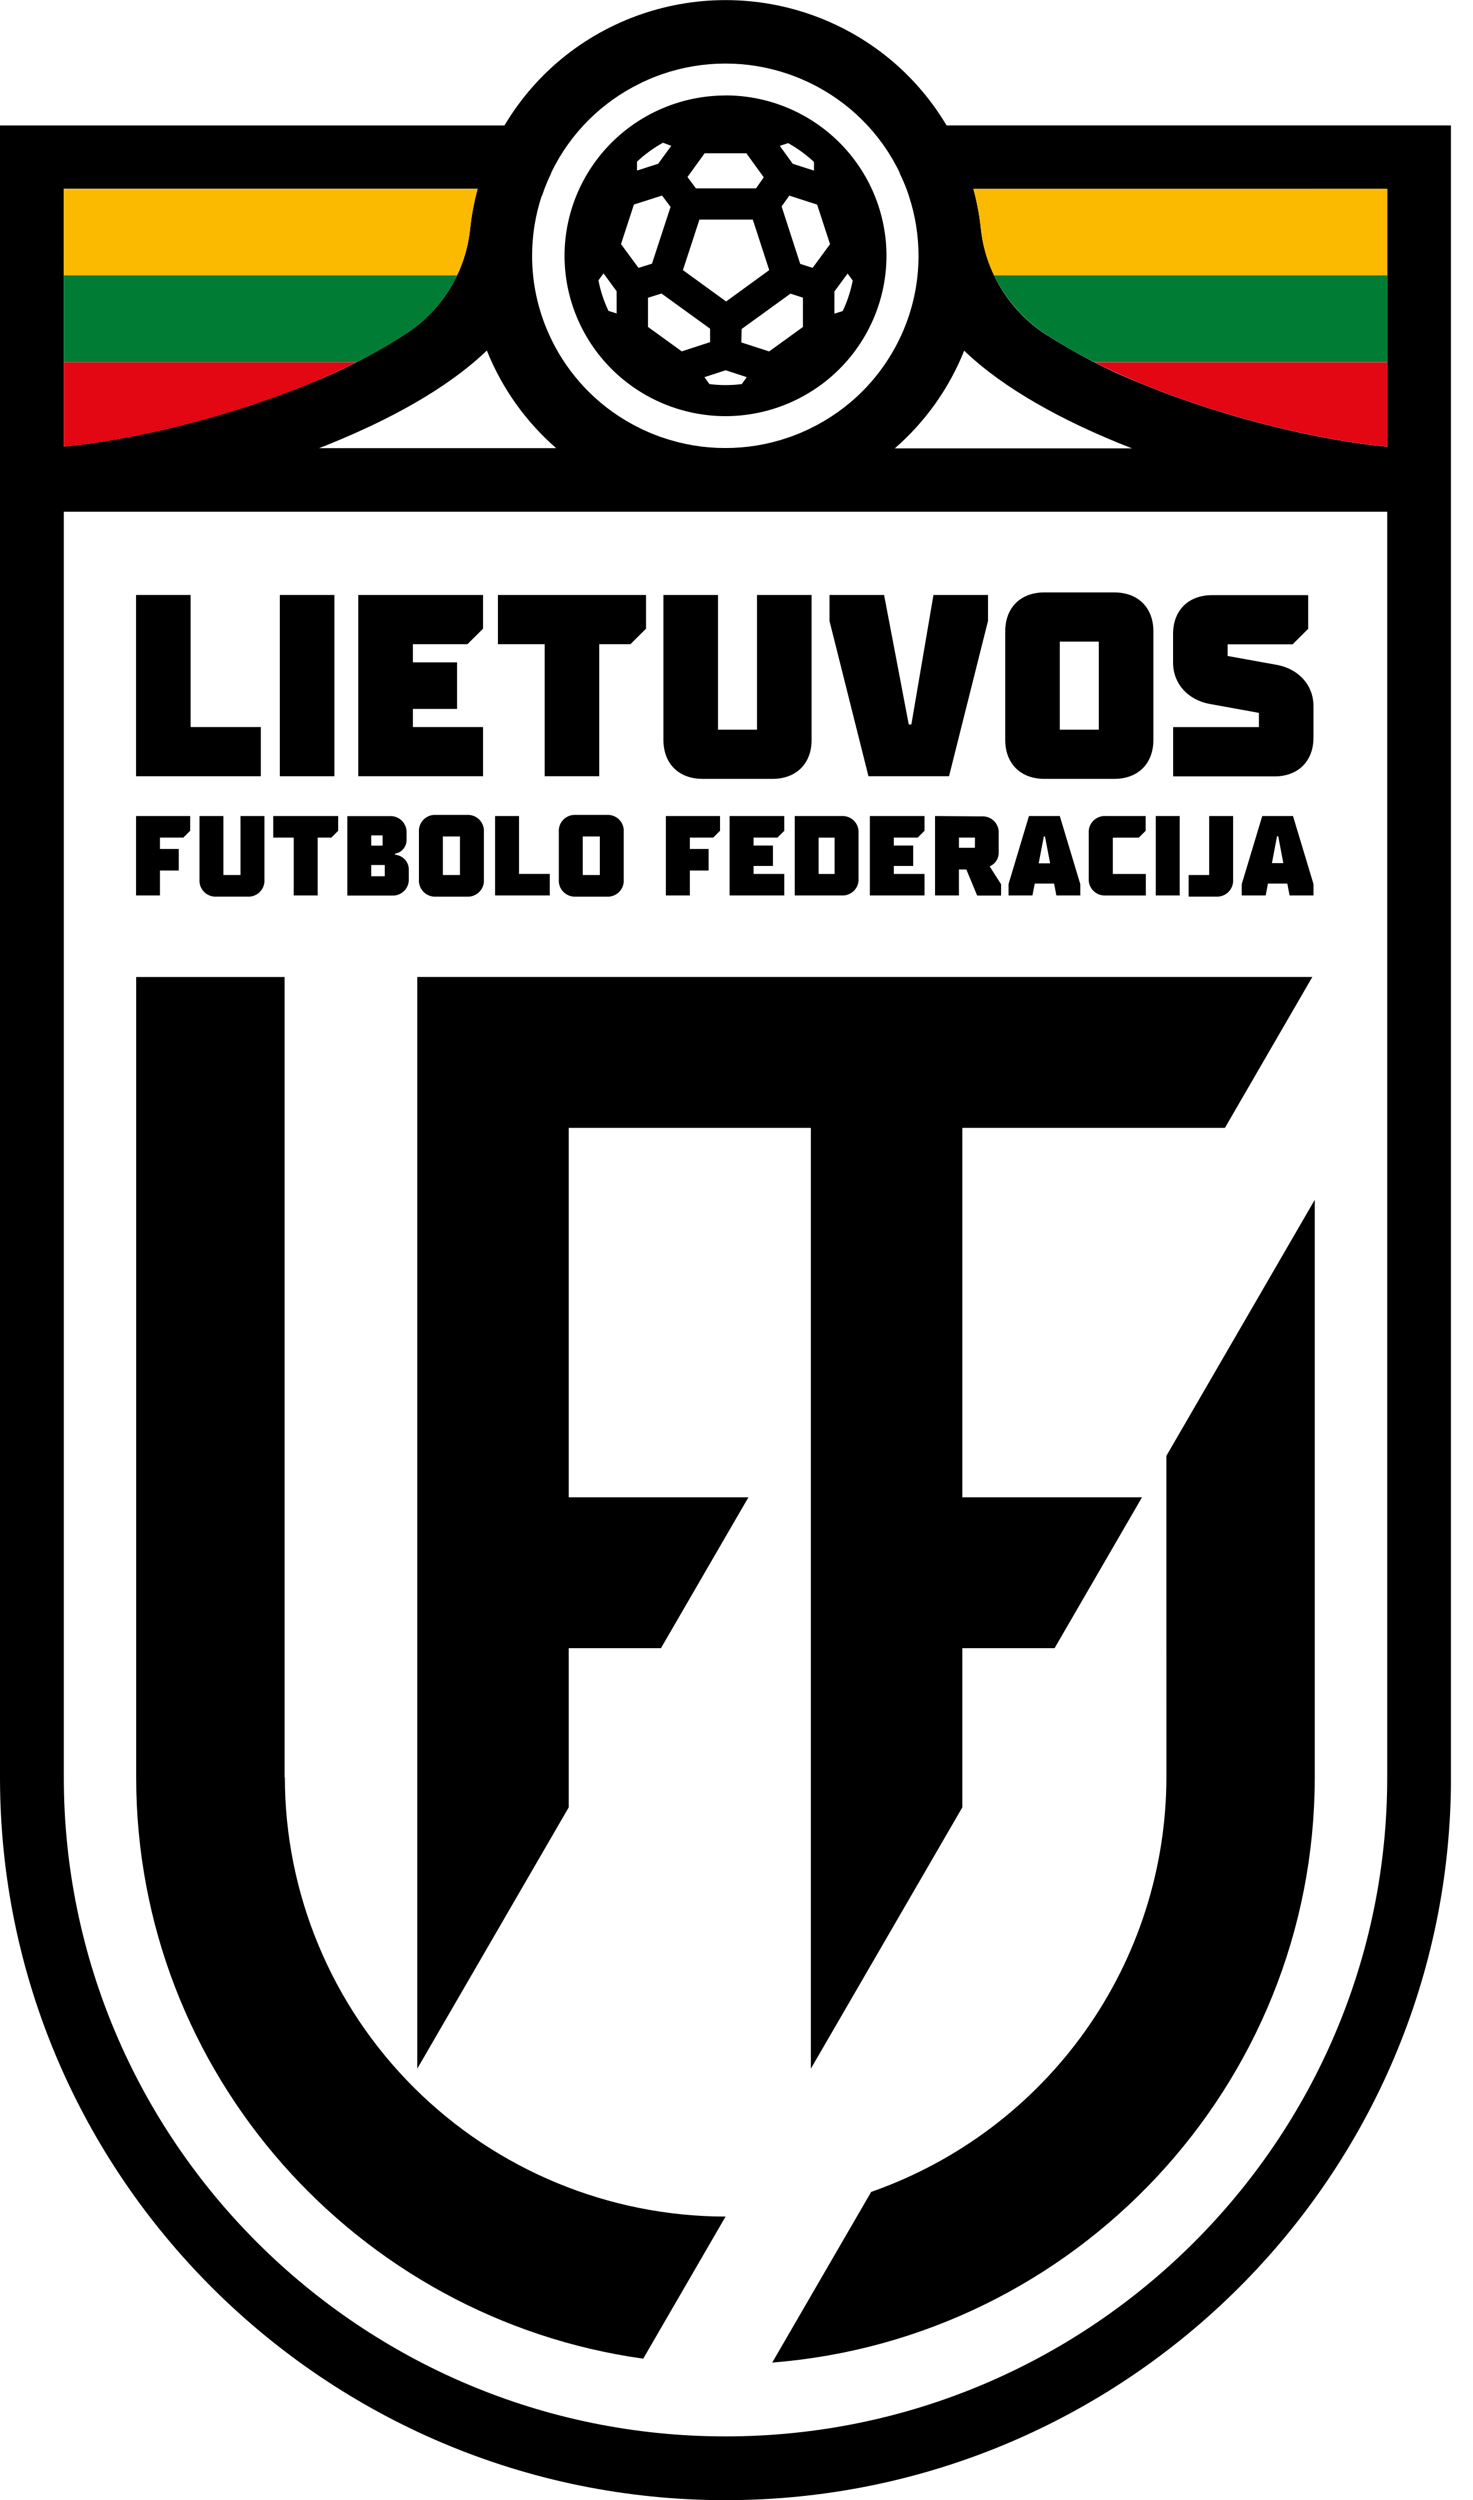
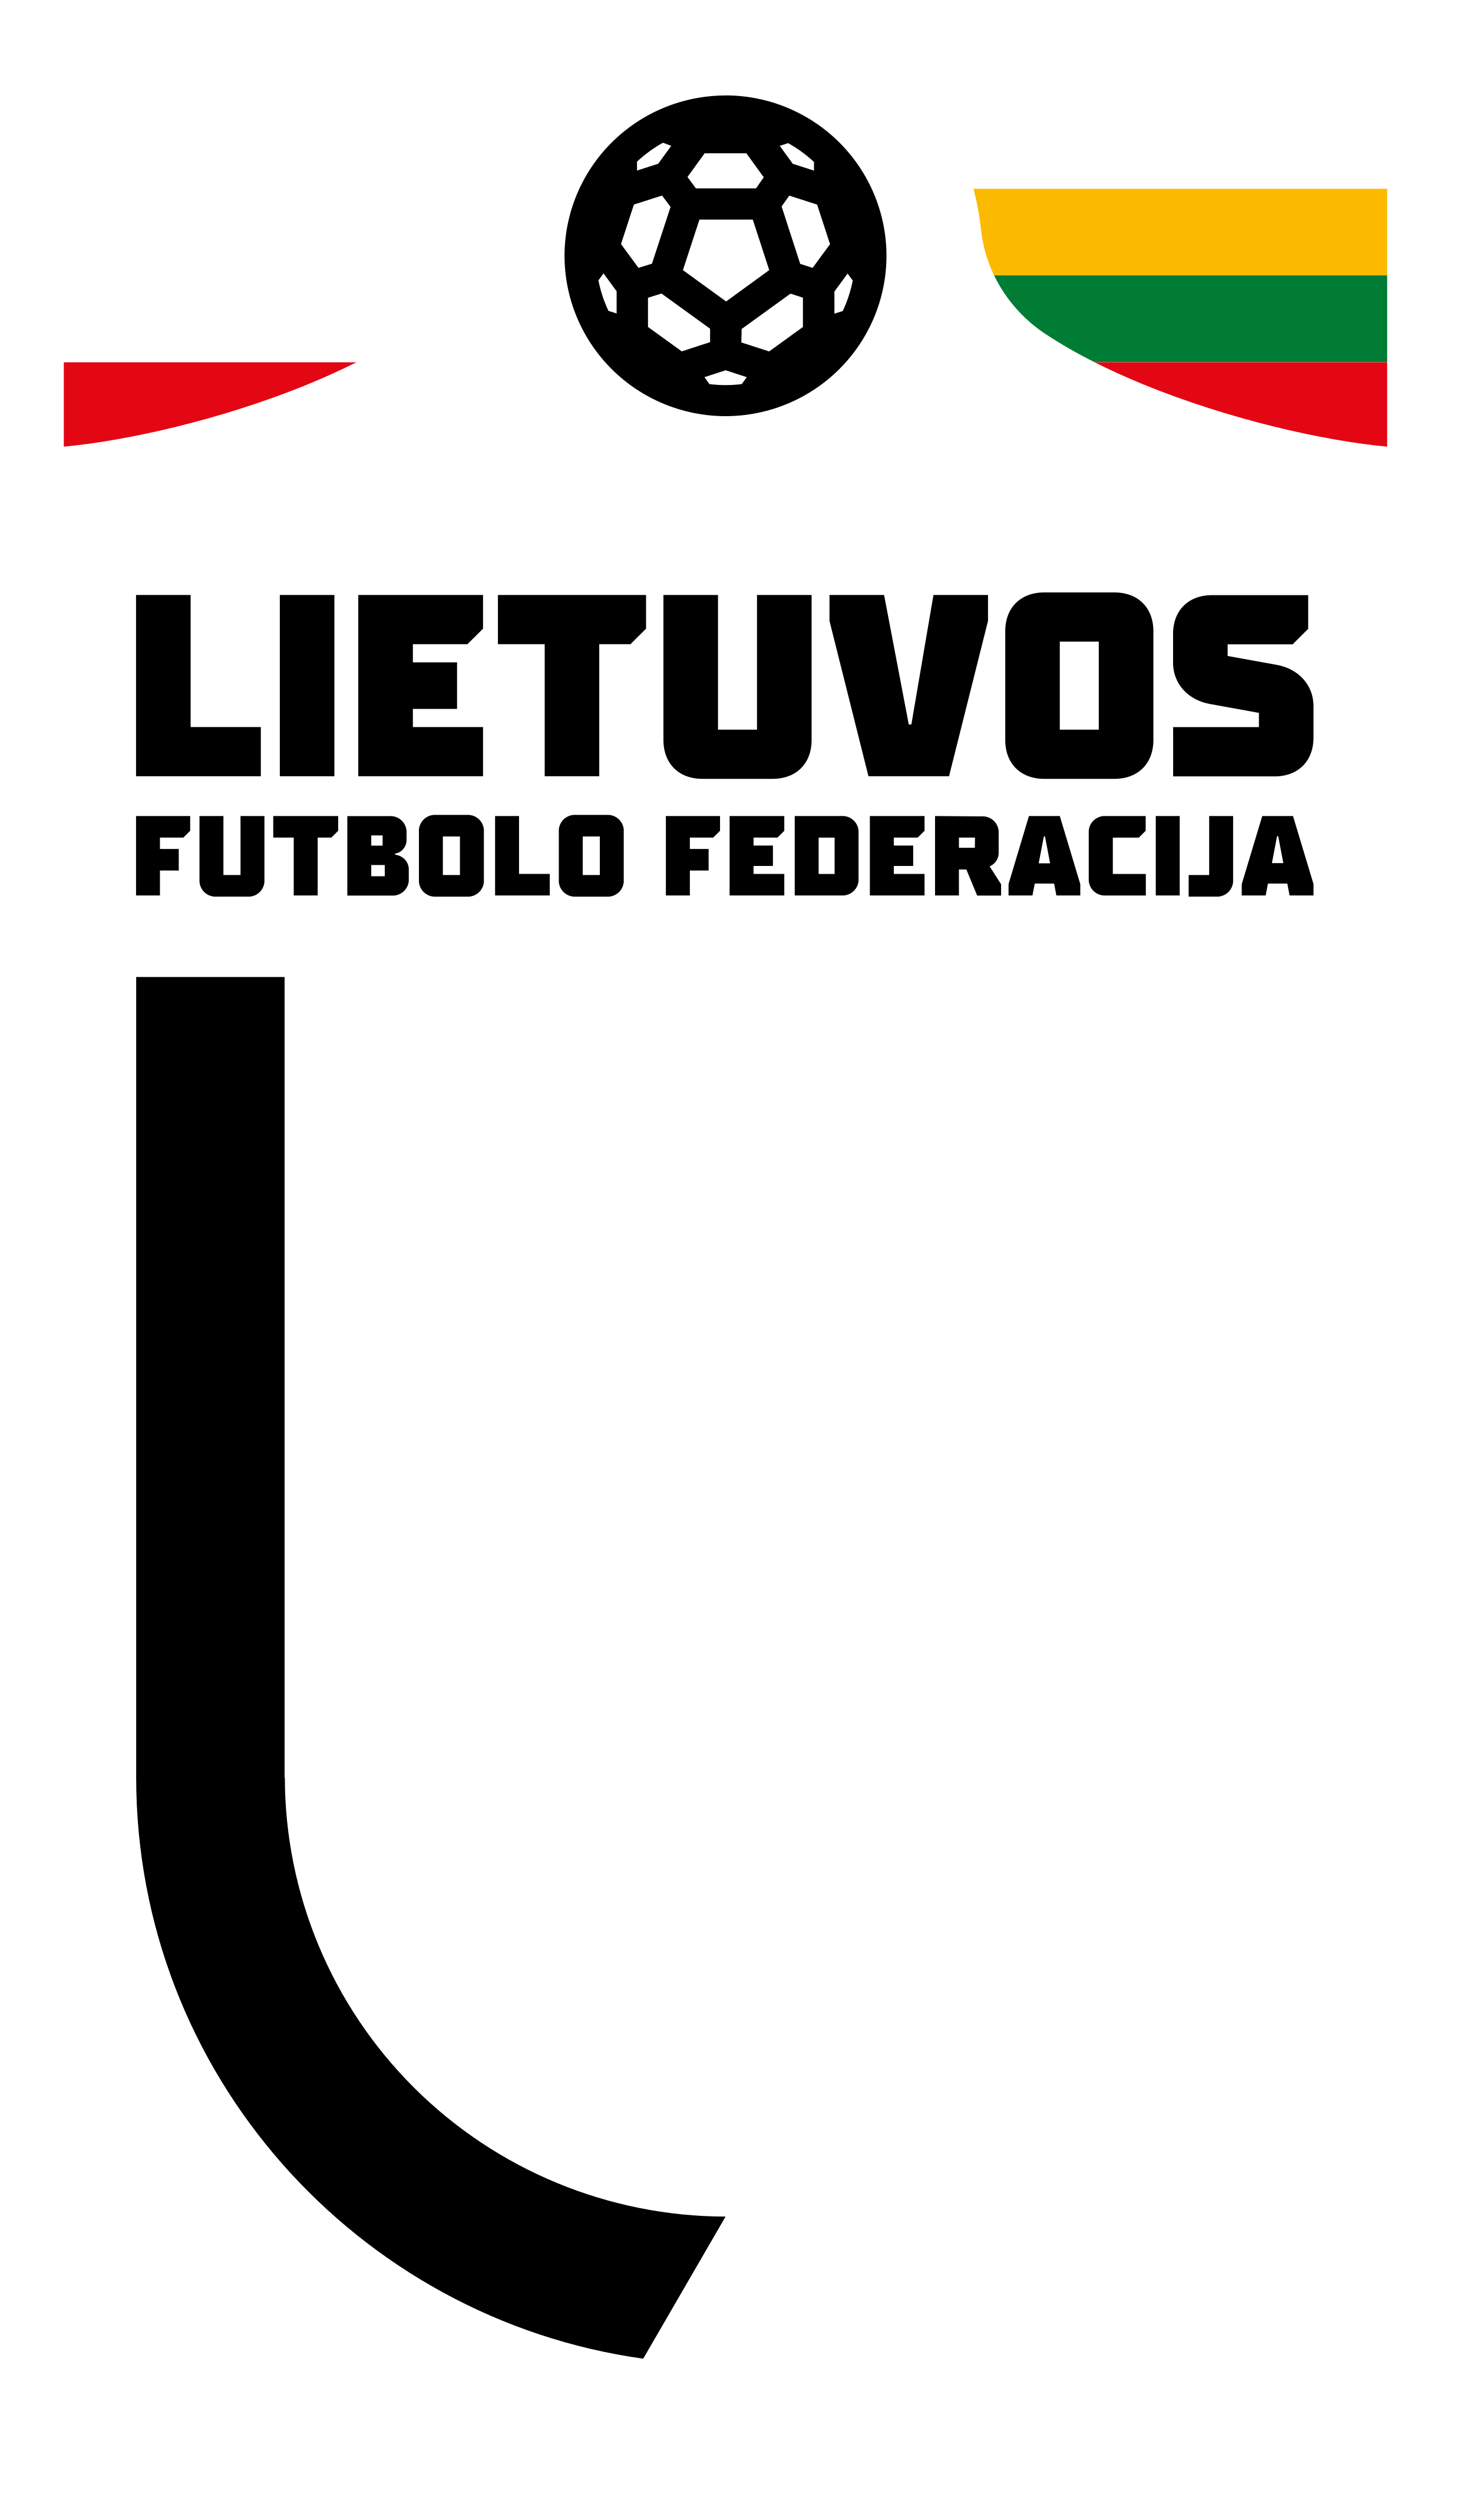
<svg xmlns="http://www.w3.org/2000/svg" width="56" height="95" viewBox="0 0 56 95" fill="none">
  <g clip-path="url(#clip0_2_1096)">
-     <path d="M55.163 17.037V4.765H35.986C35.446 3.857 34.761 3.043 33.959 2.354C32.184 0.838 29.922 0.004 27.583 0.004C25.244 0.004 22.982 0.838 21.207 2.354C20.404 3.044 19.72 3.858 19.179 4.766H0V67.542C0 82.693 12.373 95.005 27.582 95.005C42.792 95.005 55.163 82.686 55.163 67.542V17.037ZM52.739 7.179V16.976C50.345 16.755 46.755 15.954 43.459 14.606C42.154 14.089 40.903 13.445 39.724 12.684C39.052 12.24 38.485 11.654 38.065 10.968C37.645 10.281 37.381 9.511 37.293 8.712C37.239 8.195 37.143 7.682 37.006 7.18L52.739 7.179ZM36.656 13.326C38.223 14.832 40.492 16.004 42.539 16.84C42.71 16.906 42.869 16.972 43.036 17.037H34.019C35.181 16.026 36.085 14.754 36.656 13.326ZM20.603 7.449C20.603 7.439 20.603 7.427 20.615 7.415C20.645 7.327 20.675 7.245 20.709 7.15C20.725 7.107 20.742 7.066 20.759 7.025C20.776 6.985 20.805 6.908 20.829 6.855C20.87 6.762 20.913 6.668 20.957 6.576C20.957 6.57 20.957 6.565 20.957 6.559C21.315 5.816 21.797 5.139 22.381 4.557C22.957 3.985 23.624 3.513 24.355 3.159L24.413 3.129L24.626 3.033L24.765 2.974C24.811 2.953 24.859 2.936 24.905 2.918C24.979 2.89 25.05 2.861 25.124 2.836L25.187 2.814C25.957 2.549 26.766 2.415 27.581 2.415C28.395 2.415 29.204 2.55 29.974 2.815L30.034 2.836C30.109 2.861 30.183 2.89 30.256 2.919L30.393 2.972L30.535 3.035C30.605 3.064 30.675 3.096 30.745 3.129L30.808 3.159C31.538 3.514 32.204 3.986 32.778 4.557C33.363 5.139 33.845 5.816 34.202 6.559C34.203 6.566 34.203 6.573 34.202 6.579C34.247 6.67 34.289 6.763 34.329 6.855L34.401 7.025C34.416 7.066 34.433 7.105 34.449 7.146C34.483 7.235 34.513 7.316 34.544 7.415L34.554 7.448C34.797 8.182 34.92 8.949 34.92 9.722C34.921 10.751 34.702 11.768 34.279 12.706L34.199 12.877C34.192 12.893 34.184 12.909 34.175 12.924C34.13 13.018 34.083 13.108 34.033 13.2C33.696 13.819 33.272 14.386 32.773 14.884C32.198 15.455 31.532 15.927 30.802 16.281L30.74 16.312C30.67 16.346 30.6 16.377 30.528 16.407L30.39 16.468L30.25 16.523C30.176 16.552 30.104 16.579 30.031 16.605L29.966 16.627C29.196 16.892 28.387 17.026 27.572 17.025C26.761 17.026 25.955 16.891 25.189 16.627L25.12 16.605C25.047 16.579 24.977 16.552 24.905 16.525L24.76 16.467L24.626 16.409C24.553 16.378 24.481 16.346 24.409 16.312L24.353 16.283C23.621 15.93 22.953 15.457 22.378 14.884C21.878 14.385 21.453 13.818 21.116 13.198C21.067 13.106 21.019 13.014 20.973 12.922C20.973 12.907 20.957 12.892 20.951 12.875C20.921 12.815 20.894 12.754 20.867 12.693C20.445 11.757 20.228 10.742 20.229 9.717C20.229 8.944 20.353 8.177 20.595 7.442L20.603 7.449ZM21.137 17.03H12.127C12.298 16.966 12.469 16.899 12.624 16.833C14.676 15.995 16.941 14.826 18.509 13.319C19.08 14.747 19.983 16.019 21.145 17.03H21.137ZM18.159 7.172C18.022 7.674 17.925 8.186 17.871 8.704C17.79 9.485 17.539 10.238 17.136 10.913C16.733 11.588 16.188 12.167 15.538 12.611C14.332 13.403 13.047 14.069 11.704 14.599C8.415 15.944 4.825 16.748 2.426 16.969V7.172H18.159ZM27.582 92.582C13.71 92.582 2.426 81.347 2.426 67.533V19.444H52.739V67.533C52.739 81.347 41.455 92.582 27.582 92.582Z" fill="black" />
-     <path d="M21.622 42.858H30.827V56.897V62.631V78.608L36.586 68.678V62.631H40.092L43.416 56.897H36.586V42.858H46.569L49.892 37.124H15.864V39.991V42.858V56.897V62.631V78.608L21.622 68.678V62.631H25.127L28.453 56.897H21.622V42.858Z" fill="black" />
    <path d="M9.916 27.628H7.247V22.609H5.172V29.497H9.916V27.628Z" fill="black" />
    <path d="M12.713 22.609H10.638V29.497H12.713V22.609Z" fill="black" />
    <path d="M18.364 27.628H15.697V26.939H17.376V25.168H15.697V24.479H17.77L18.364 23.89V22.609H13.621V29.497H18.364V27.628Z" fill="black" />
    <path d="M20.708 29.497H22.782V24.479H23.968L24.561 23.89V22.609H18.93V24.479H20.708V29.497Z" fill="black" />
    <path d="M26.704 29.596H29.373C30.272 29.596 30.855 29.015 30.855 28.12V22.609H28.779V27.727H27.297V22.609H25.222V28.12C25.222 29.015 25.805 29.596 26.704 29.596Z" fill="black" />
    <path d="M36.08 29.497L37.562 23.593V22.609H35.488L34.648 27.529H34.549L33.611 22.609H31.535V23.593L33.017 29.497H36.08Z" fill="black" />
    <path d="M39.701 29.596H42.366C43.266 29.596 43.849 29.015 43.849 28.12V23.986C43.849 23.091 43.266 22.512 42.366 22.512H39.699C38.8 22.512 38.217 23.091 38.217 23.986V28.12C38.217 29.015 38.8 29.596 39.699 29.596H39.701ZM40.291 24.381H41.773V27.727H40.291V24.381Z" fill="black" />
    <path d="M49.936 28.021V26.84C49.936 26.004 49.343 25.415 48.553 25.267L46.672 24.927V24.484H49.143L49.734 23.895V22.615H46.079C45.18 22.615 44.597 23.195 44.597 24.091V25.173C44.597 26.009 45.19 26.6 45.98 26.748L47.861 27.089V27.63H44.6V29.503H48.454C49.353 29.503 49.936 28.922 49.936 28.027" fill="black" />
    <path d="M6.081 33.079H6.796V32.26H6.081V31.828H6.97L7.23 31.569V31.009H5.172V34.027H6.081V33.079Z" fill="black" />
    <path d="M7.584 31.009V33.425C7.579 33.511 7.591 33.598 7.622 33.679C7.653 33.76 7.7 33.834 7.762 33.895C7.823 33.956 7.897 34.004 7.979 34.034C8.06 34.064 8.147 34.077 8.234 34.071H9.403C9.49 34.077 9.578 34.065 9.659 34.035C9.741 34.004 9.815 33.957 9.876 33.895C9.938 33.834 9.986 33.76 10.016 33.679C10.047 33.598 10.059 33.511 10.053 33.425V31.009H9.144V33.251H8.494V31.009H7.584Z" fill="black" />
    <path d="M11.167 34.027H12.077V31.828H12.597L12.857 31.569V31.009H10.388V31.828H11.167V34.027Z" fill="black" />
    <path d="M15.541 33.38V33.079C15.548 32.978 15.528 32.878 15.482 32.788C15.437 32.698 15.367 32.622 15.281 32.568C15.203 32.519 15.114 32.488 15.021 32.478V32.435C15.1 32.425 15.175 32.395 15.239 32.349C15.312 32.295 15.371 32.223 15.409 32.14C15.447 32.057 15.463 31.966 15.456 31.875V31.659C15.462 31.573 15.449 31.486 15.419 31.405C15.388 31.323 15.341 31.25 15.279 31.188C15.217 31.127 15.143 31.079 15.062 31.049C14.98 31.019 14.893 31.006 14.806 31.012H13.204V34.031H14.892C14.978 34.037 15.066 34.024 15.147 33.994C15.229 33.963 15.303 33.916 15.364 33.855C15.426 33.793 15.474 33.719 15.504 33.638C15.535 33.557 15.547 33.47 15.541 33.384V33.38ZM14.114 31.746H14.546V32.134H14.114V31.746ZM14.627 33.297H14.114V32.87H14.627V33.297Z" fill="black" />
    <path d="M17.746 30.966H16.577C16.49 30.96 16.403 30.973 16.321 31.003C16.24 31.034 16.166 31.081 16.104 31.142C16.043 31.204 15.995 31.277 15.964 31.359C15.934 31.44 15.921 31.527 15.927 31.613V33.425C15.921 33.511 15.934 33.598 15.965 33.679C15.995 33.76 16.043 33.834 16.105 33.895C16.166 33.956 16.24 34.004 16.322 34.034C16.403 34.065 16.49 34.077 16.577 34.072H17.746C17.833 34.078 17.92 34.065 18.002 34.035C18.084 34.004 18.158 33.957 18.219 33.895C18.281 33.834 18.328 33.76 18.359 33.679C18.39 33.598 18.402 33.511 18.396 33.425V31.613C18.402 31.527 18.39 31.44 18.359 31.359C18.328 31.277 18.281 31.204 18.219 31.142C18.158 31.081 18.084 31.034 18.002 31.003C17.92 30.973 17.833 30.96 17.746 30.966ZM17.486 33.251H16.837V31.785H17.486V33.251Z" fill="black" />
    <path d="M20.901 33.208H19.732V31.009H18.822V34.027H20.901V33.208Z" fill="black" />
    <path d="M21.894 30.966C21.807 30.96 21.72 30.973 21.639 31.003C21.557 31.034 21.483 31.081 21.421 31.142C21.36 31.204 21.312 31.277 21.282 31.359C21.251 31.44 21.239 31.527 21.245 31.613V33.425C21.239 33.511 21.252 33.598 21.282 33.679C21.313 33.76 21.36 33.834 21.422 33.895C21.484 33.956 21.558 34.004 21.639 34.034C21.721 34.065 21.808 34.077 21.894 34.072H23.064C23.151 34.078 23.238 34.065 23.319 34.035C23.401 34.004 23.475 33.957 23.537 33.895C23.598 33.834 23.646 33.76 23.676 33.679C23.707 33.598 23.72 33.511 23.713 33.425V31.613C23.72 31.527 23.707 31.44 23.676 31.359C23.646 31.277 23.598 31.204 23.537 31.142C23.475 31.081 23.401 31.034 23.319 31.003C23.238 30.973 23.151 30.96 23.064 30.966H21.894ZM22.804 33.251H22.154V31.785H22.804V33.251Z" fill="black" />
    <path d="M27.114 31.828L27.374 31.569V31.009H25.315V34.027H26.227V33.079H26.94V32.26H26.227V31.828H27.114Z" fill="black" />
    <path d="M29.557 31.828L29.817 31.569V31.009H27.738V34.027H29.817V33.208H28.648V32.905H29.385V32.131H28.648V31.828H29.557Z" fill="black" />
    <path d="M30.214 31.009V34.027H31.99C32.077 34.033 32.164 34.021 32.246 33.99C32.328 33.96 32.401 33.912 32.463 33.851C32.525 33.79 32.572 33.716 32.603 33.635C32.633 33.553 32.646 33.467 32.64 33.38V31.656C32.646 31.569 32.633 31.482 32.603 31.401C32.572 31.32 32.525 31.246 32.463 31.185C32.401 31.123 32.328 31.076 32.246 31.046C32.164 31.015 32.077 31.003 31.99 31.009H30.214ZM31.73 33.21H31.123V31.829H31.73V33.21Z" fill="black" />
    <path d="M34.889 31.828L35.149 31.569V31.009H33.07V34.027H35.149V33.208H33.98V32.905H34.717V32.131H33.98V31.828H34.889Z" fill="black" />
    <path d="M35.548 31.009V34.027H36.456V33.04H36.738L37.15 34.032H38.059V33.602L37.625 32.921C37.688 32.893 37.746 32.855 37.796 32.808C37.851 32.756 37.895 32.693 37.924 32.623C37.954 32.554 37.968 32.479 37.967 32.403V31.669C37.973 31.583 37.961 31.496 37.93 31.415C37.9 31.334 37.852 31.26 37.79 31.198C37.729 31.137 37.655 31.09 37.573 31.059C37.491 31.029 37.404 31.016 37.317 31.022L35.548 31.009ZM37.063 32.216H36.457V31.828H37.066L37.063 32.216Z" fill="black" />
    <path d="M38.342 33.596V34.027H39.251L39.339 33.574H40.074L40.161 34.027H41.07V33.596L40.291 31.009H39.118L38.342 33.596ZM39.684 31.785H39.728L39.923 32.806H39.489L39.684 31.785Z" fill="black" />
    <path d="M43.296 31.828L43.556 31.569V31.009H42.039C41.952 31.003 41.865 31.016 41.784 31.047C41.703 31.077 41.629 31.125 41.567 31.186C41.506 31.247 41.459 31.321 41.428 31.402C41.398 31.483 41.385 31.57 41.391 31.656V33.381C41.385 33.467 41.398 33.554 41.428 33.635C41.459 33.716 41.506 33.789 41.567 33.851C41.629 33.912 41.703 33.96 41.784 33.99C41.865 34.02 41.952 34.033 42.039 34.028H43.562V33.21H42.307V31.83L43.296 31.828Z" fill="black" />
    <path d="M44.85 31.009H43.94V34.027H44.85V31.009Z" fill="black" />
    <path d="M45.19 33.251V34.071H46.23C46.317 34.077 46.404 34.064 46.485 34.034C46.567 34.004 46.641 33.956 46.702 33.895C46.764 33.834 46.811 33.76 46.842 33.679C46.873 33.598 46.885 33.511 46.88 33.425V31.009H45.97V33.251H45.19Z" fill="black" />
    <path d="M47.988 31.009L47.208 33.596V34.027H48.118L48.205 33.574H48.94L49.027 34.027H49.937V33.596L49.157 31.009H47.988ZM48.355 32.798L48.55 31.777H48.595L48.789 32.798H48.355Z" fill="black" />
-     <path d="M44.344 67.537C44.339 70.997 43.258 74.37 41.247 77.191C39.237 80.013 36.397 82.144 33.12 83.291L29.358 89.776C40.883 88.87 49.984 79.243 49.984 67.537V45.592L44.342 55.323L44.344 67.537Z" fill="black" />
    <path d="M10.819 67.537V37.126H5.177V67.539C5.177 78.783 13.575 88.109 24.453 89.629L27.584 84.229C23.142 84.222 18.885 82.462 15.744 79.334C12.604 76.207 10.836 71.968 10.829 67.545" fill="black" />
-     <path d="M2.426 10.465H17.377C17.64 9.912 17.806 9.319 17.871 8.711C17.925 8.194 18.021 7.681 18.158 7.179H2.429L2.426 10.465Z" fill="#FBBA00" />
-     <path d="M2.426 10.464V13.767H13.549C14.236 13.426 14.9 13.041 15.537 12.614C16.33 12.072 16.964 11.33 17.375 10.464H2.426Z" fill="#007C34" />
    <path d="M2.426 16.973C4.819 16.751 8.41 15.951 11.704 14.603C12.366 14.332 12.98 14.051 13.549 13.767H2.426V16.973Z" fill="#E30613" />
    <path d="M37.293 8.71C37.357 9.319 37.526 9.913 37.793 10.465H52.737V7.176H37.008C37.145 7.679 37.24 8.191 37.293 8.71Z" fill="#FBBA00" />
    <path d="M52.737 10.464H37.793C38.228 11.36 38.895 12.124 39.725 12.678C40.332 13.078 40.963 13.44 41.614 13.764H52.737V10.464Z" fill="#007C34" />
    <path d="M41.613 13.767C42.183 14.051 42.796 14.332 43.458 14.603C46.749 15.948 50.338 16.751 52.736 16.973V13.767H41.613Z" fill="#E30613" />
    <path d="M27.583 3.628C25.96 3.629 24.404 4.272 23.257 5.414C22.109 6.556 21.464 8.105 21.462 9.721C21.464 11.336 22.109 12.885 23.257 14.028C24.404 15.17 25.96 15.812 27.583 15.814C29.206 15.812 30.761 15.169 31.909 14.026C33.056 12.883 33.701 11.333 33.702 9.717C33.7 8.102 33.054 6.553 31.907 5.411C30.76 4.269 29.205 3.626 27.583 3.625V3.628ZM27.605 11.456L25.963 10.264L26.591 8.344H28.619L29.244 10.264L27.605 11.456ZM24.787 10.019L24.274 10.179L23.609 9.275L24.1 7.772L25.17 7.431L25.493 7.862L24.787 10.019ZM26.788 5.826H28.376L29.036 6.738L28.742 7.157H26.456L26.136 6.726L26.788 5.826ZM30.007 7.434L31.065 7.775L31.556 9.278L30.894 10.179L30.422 10.027L29.715 7.845L30.007 7.434ZM30.945 6.483L30.139 6.224L29.645 5.543L29.961 5.438C30.318 5.636 30.649 5.877 30.947 6.156L30.945 6.483ZM25.519 5.541L25.023 6.222L24.218 6.481V6.142C24.516 5.863 24.847 5.622 25.204 5.424L25.519 5.541ZM22.944 10.388L23.443 11.069V11.912L23.132 11.813C22.957 11.444 22.829 11.054 22.751 10.654L22.944 10.388ZM25.919 13.352L24.635 12.424V11.314L25.148 11.154L26.996 12.491V13.001L25.919 13.352ZM28.196 12.501L30.053 11.158L30.525 11.311V12.426L29.241 13.354L28.184 13.013L28.196 12.501ZM32.035 11.82L31.723 11.919V11.076L32.224 10.395L32.419 10.661C32.341 11.061 32.213 11.451 32.038 11.82H32.035ZM26.971 14.595L26.781 14.332L27.586 14.07L28.39 14.332L28.2 14.595C27.996 14.621 27.791 14.634 27.586 14.634C27.38 14.634 27.175 14.621 26.971 14.595Z" fill="black" />
  </g>
  <defs>
    <clipPath id="clip0_2_1096">
      <rect width="55.161" height="95" fill="white" />
    </clipPath>
  </defs>
</svg>